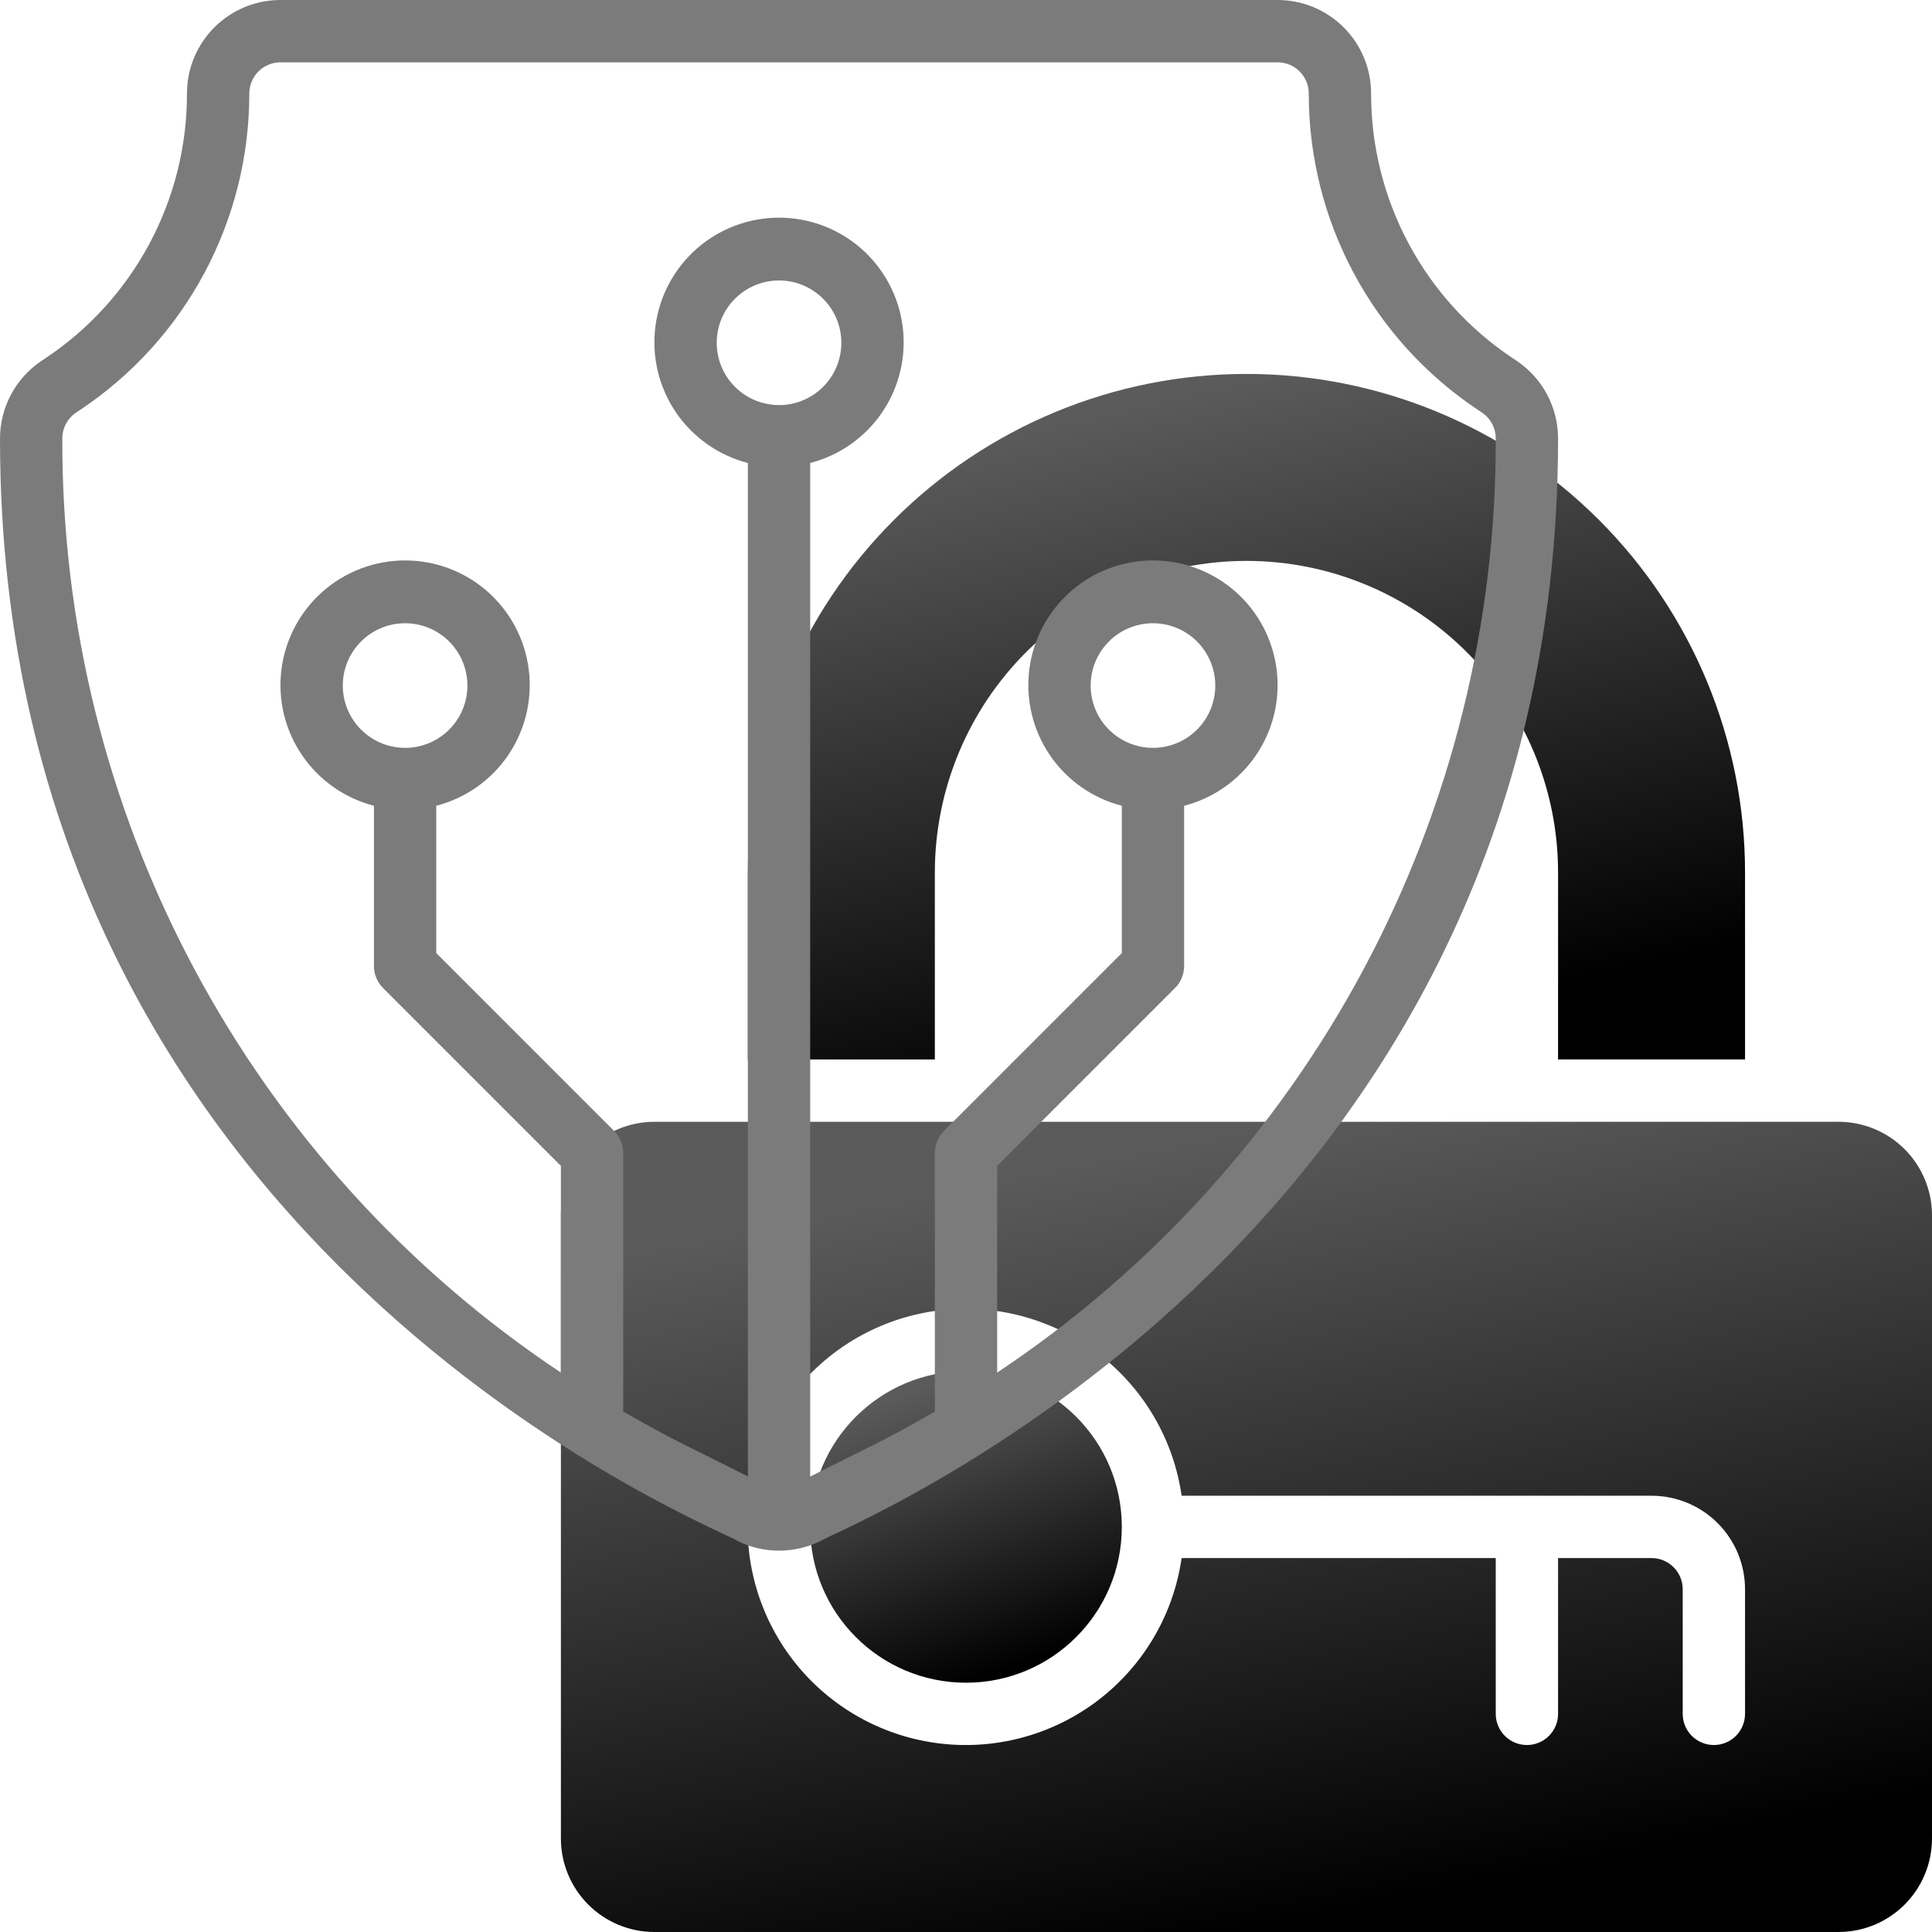
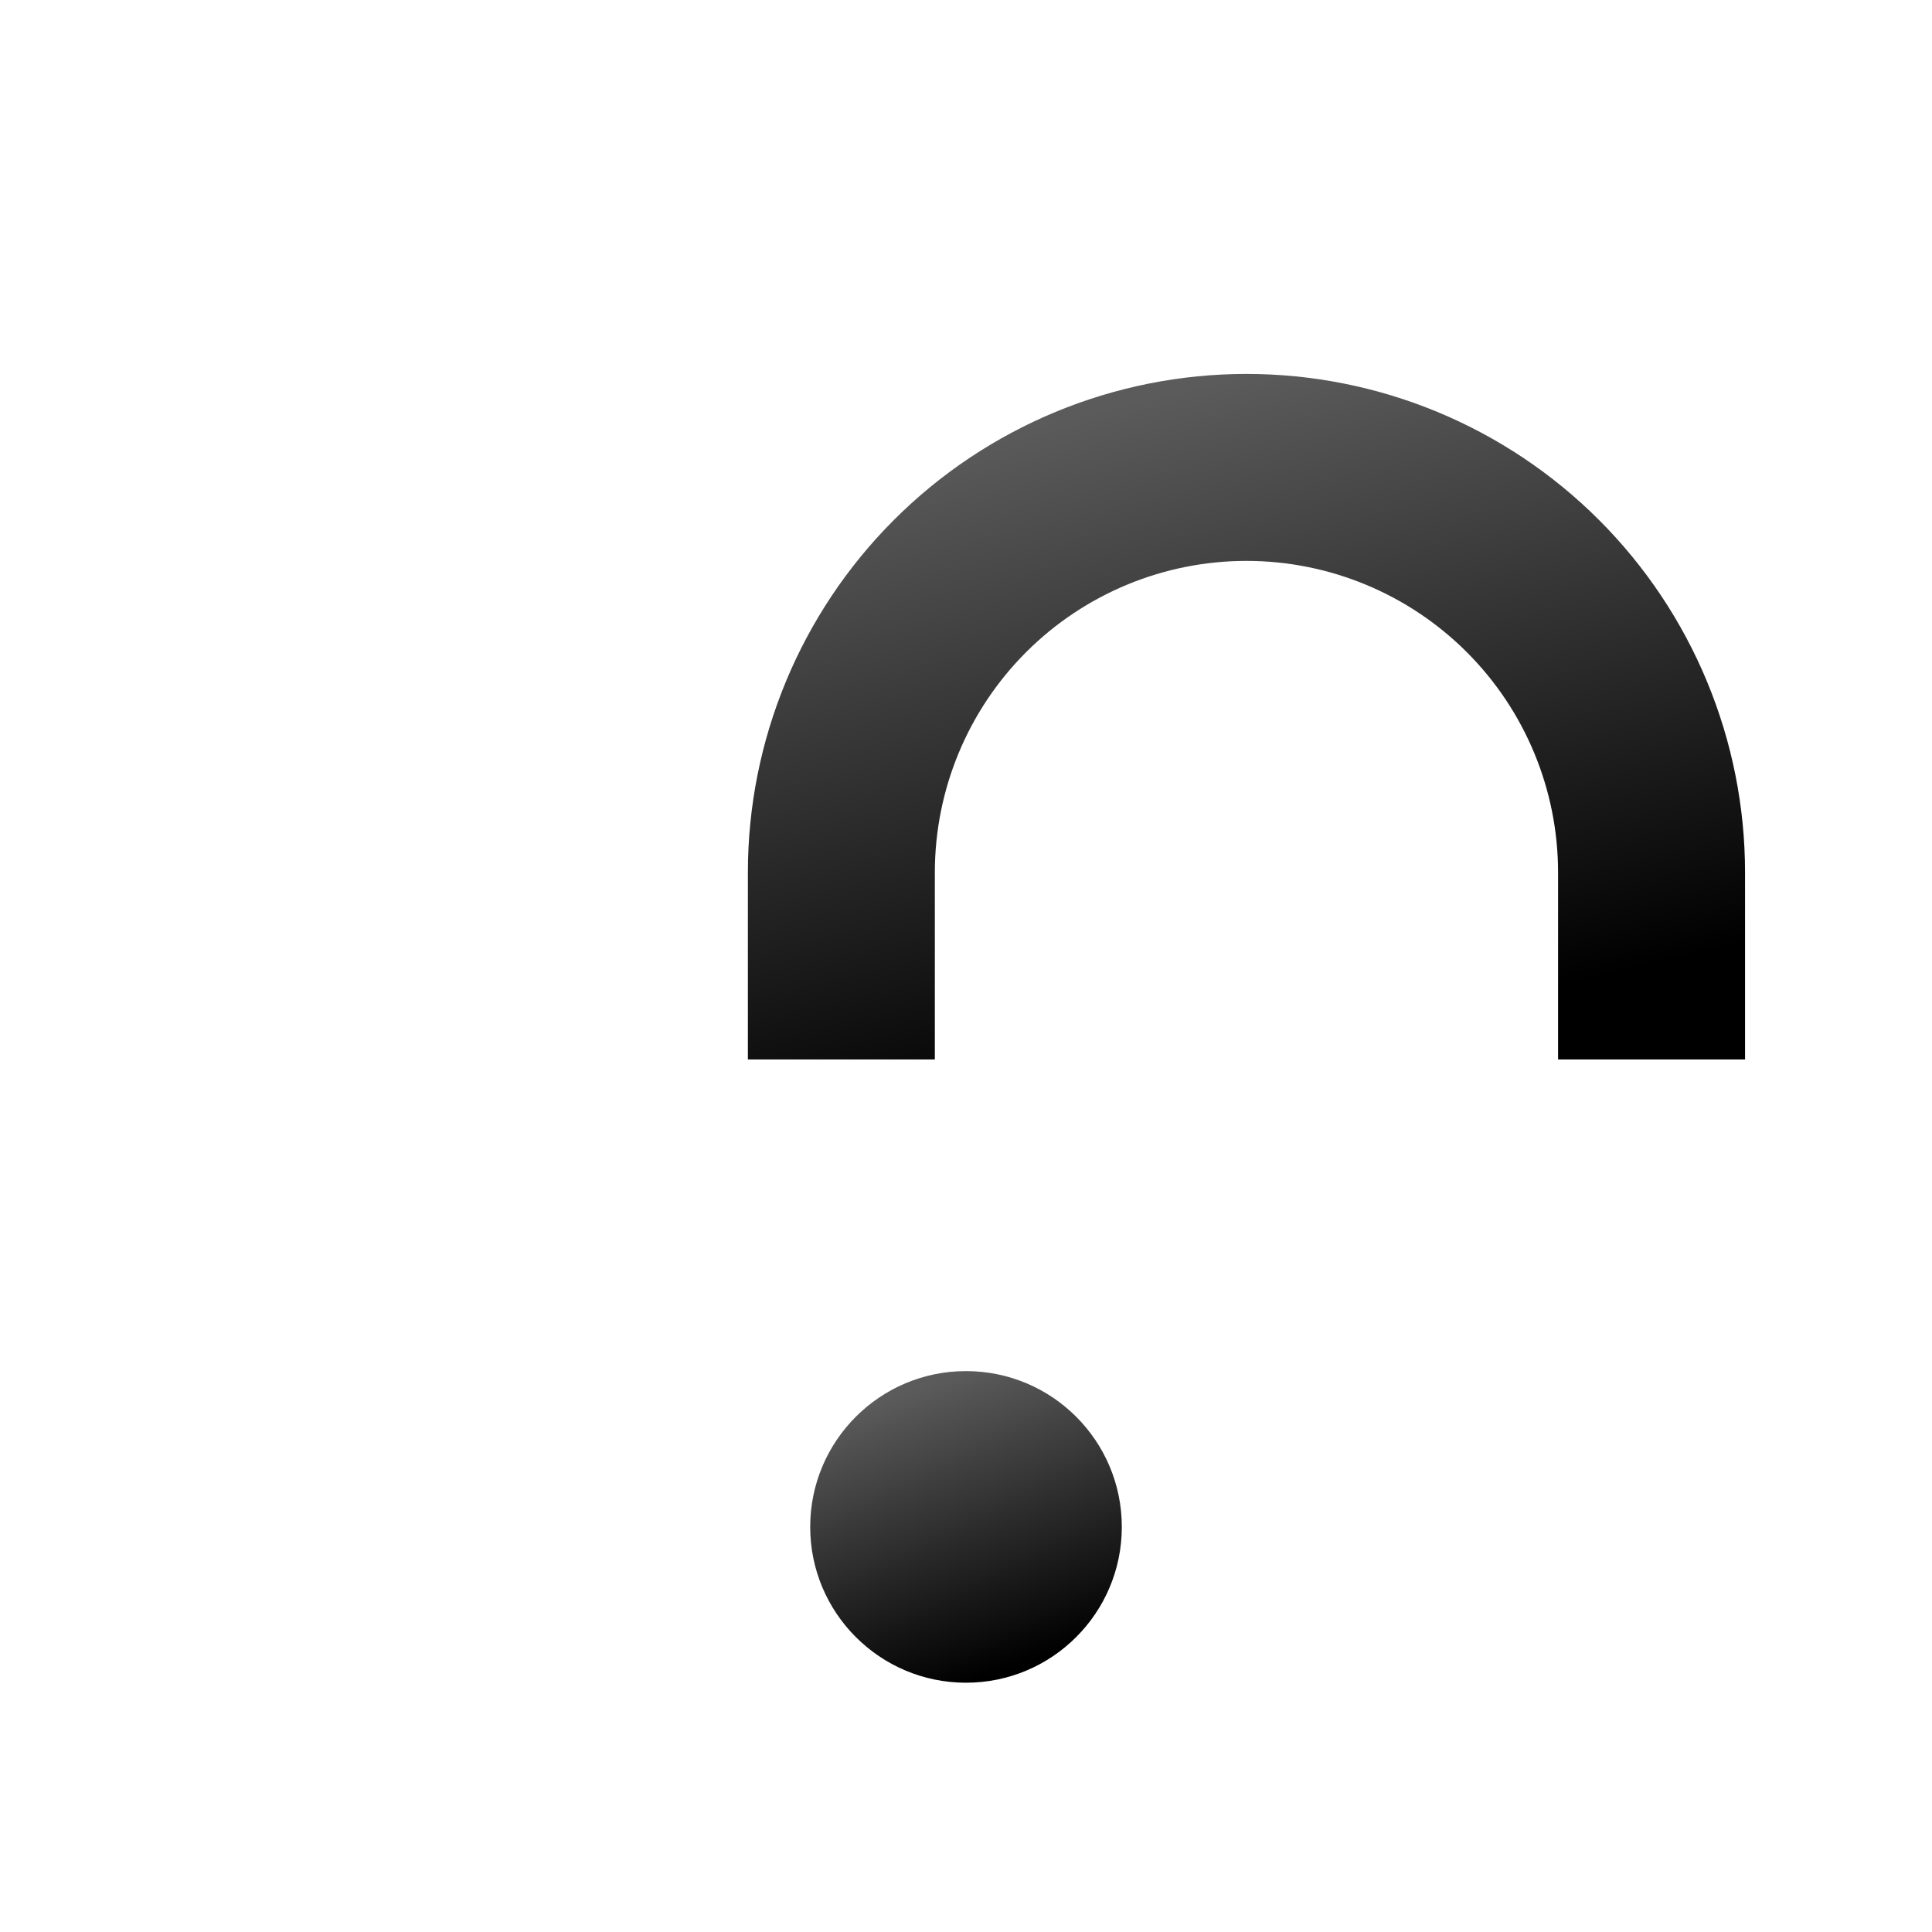
<svg xmlns="http://www.w3.org/2000/svg" width="177" height="177" viewBox="0 0 177 177" fill="none">
  <path d="M85.646 97.064V79.935C85.646 72.364 88.654 65.102 94.007 59.748C99.361 54.395 106.623 51.387 114.194 51.387C121.766 51.387 129.027 54.395 134.381 59.748C139.735 65.102 142.743 72.364 142.743 79.935V97.064H159.872V79.935C159.872 67.821 155.059 56.203 146.493 47.636C137.927 39.07 126.309 34.258 114.194 34.258C102.08 34.258 90.462 39.07 81.895 47.636C73.329 56.203 68.517 67.821 68.517 79.935V97.064H85.646Z" fill="url(#paint0_linear_213_3931)" />
  <path d="M88.5 154.162C96.384 154.162 102.775 147.771 102.775 139.887C102.775 132.004 96.384 125.613 88.5 125.613C80.617 125.613 74.226 132.004 74.226 139.887C74.226 147.771 80.617 154.162 88.5 154.162Z" fill="url(#paint1_linear_213_3931)" />
-   <path d="M168.435 102.773H59.951C57.68 102.773 55.502 103.676 53.895 105.282C52.289 106.888 51.387 109.067 51.387 111.338V168.435C51.387 170.706 52.289 172.885 53.895 174.491C55.502 176.097 57.68 176.999 59.951 176.999H168.435C170.707 176.999 172.885 176.097 174.491 174.491C176.097 172.885 177 170.706 177 168.435V111.338C177 109.067 176.097 106.888 174.491 105.282C172.885 103.676 170.707 102.773 168.435 102.773ZM159.871 157.015C159.871 157.773 159.57 158.499 159.035 159.034C158.499 159.569 157.773 159.87 157.016 159.87C156.259 159.87 155.533 159.569 154.997 159.034C154.462 158.499 154.161 157.773 154.161 157.015V145.596C154.161 144.839 153.86 144.113 153.325 143.577C152.79 143.042 152.063 142.741 151.306 142.741H142.742V157.015C142.742 157.773 142.441 158.499 141.906 159.034C141.37 159.569 140.644 159.87 139.887 159.87C139.13 159.87 138.404 159.569 137.868 159.034C137.333 158.499 137.032 157.773 137.032 157.015V142.741H108.255C107.534 147.742 104.945 152.283 101.009 155.452C97.074 158.62 92.085 160.181 87.045 159.819C82.006 159.457 77.291 157.2 73.848 153.502C70.406 149.803 68.493 144.939 68.493 139.886C68.493 134.834 70.406 129.969 73.848 126.271C77.291 122.573 82.006 120.316 87.045 119.954C92.085 119.592 97.074 121.152 101.009 124.321C104.945 127.489 107.534 132.031 108.255 137.032H151.306C153.578 137.032 155.756 137.934 157.362 139.54C158.968 141.146 159.871 143.325 159.871 145.596V157.015Z" fill="url(#paint2_linear_213_3931)" />
-   <path d="M138.928 33.042L138.594 32.819C134.597 30.161 131.32 26.555 129.055 22.323C126.791 18.091 125.608 13.364 125.613 8.565C125.613 6.293 124.711 4.115 123.104 2.508C121.498 0.902 119.32 0 117.048 0H25.694C23.422 0 21.244 0.902 19.637 2.508C18.031 4.115 17.129 6.293 17.129 8.565C17.136 13.366 15.954 18.095 13.689 22.329C11.424 26.564 8.146 30.171 4.148 32.831L3.814 33.053C2.643 33.834 1.682 34.892 1.016 36.133C0.351 37.374 0.002 38.76 0 40.168C0 114.679 66.461 140.213 67.54 141.163C68.73 141.755 70.042 142.063 71.371 142.063C72.7 142.063 74.012 141.755 75.202 141.163C76.116 140.358 142.742 114.279 142.742 40.168C142.742 38.758 142.394 37.37 141.728 36.127C141.063 34.883 140.101 33.824 138.928 33.042ZM71.371 37.113C70.242 37.113 69.138 36.778 68.199 36.151C67.26 35.523 66.528 34.632 66.096 33.588C65.664 32.545 65.551 31.397 65.771 30.289C65.991 29.182 66.535 28.164 67.334 27.366C68.132 26.567 69.15 26.024 70.257 25.803C71.365 25.583 72.513 25.696 73.556 26.128C74.599 26.56 75.491 27.292 76.118 28.231C76.746 29.17 77.081 30.274 77.081 31.403C77.081 32.917 76.479 34.37 75.408 35.441C74.338 36.511 72.885 37.113 71.371 37.113ZM91.355 125.75V106.811L107.647 90.518C108.183 89.983 108.484 89.257 108.484 88.5V73.82C111.175 73.126 113.52 71.473 115.08 69.173C116.64 66.872 117.308 64.082 116.957 61.325C116.607 58.568 115.263 56.033 113.178 54.195C111.092 52.358 108.408 51.344 105.629 51.344C102.85 51.344 100.166 52.358 98.08 54.195C95.995 56.033 94.651 58.568 94.301 61.325C93.951 64.082 94.618 66.872 96.178 69.173C97.738 71.473 100.083 73.126 102.774 73.82V87.318L86.482 103.611C85.946 104.146 85.645 104.872 85.645 105.629V129.324C80.666 132.199 79.336 132.667 74.226 135.279V42.417C76.917 41.722 79.262 40.07 80.822 37.77C82.382 35.469 83.049 32.679 82.699 29.922C82.349 27.164 81.005 24.63 78.92 22.792C76.834 20.955 74.15 19.941 71.371 19.941C68.592 19.941 65.908 20.955 63.822 22.792C61.737 24.63 60.393 27.164 60.043 29.922C59.692 32.679 60.36 35.469 61.92 37.77C63.48 40.07 65.825 41.722 68.516 42.417V135.268C63.414 132.661 62.078 132.19 57.097 129.313V105.629C57.097 104.872 56.796 104.146 56.26 103.611L39.968 87.318V73.82C42.659 73.126 45.004 71.473 46.564 69.173C48.124 66.872 48.791 64.082 48.441 61.325C48.091 58.568 46.747 56.033 44.662 54.195C42.576 52.358 39.892 51.344 37.113 51.344C34.334 51.344 31.649 52.358 29.564 54.195C27.479 56.033 26.135 58.568 25.785 61.325C25.434 64.082 26.102 66.872 27.662 69.173C29.222 71.473 31.567 73.126 34.258 73.82V88.5C34.258 89.257 34.559 89.983 35.094 90.518L51.387 106.811V125.75C37.291 116.373 25.741 103.647 17.77 88.712C9.798 73.776 5.655 57.097 5.71 40.168C5.71 39.698 5.826 39.235 6.047 38.821C6.269 38.406 6.589 38.053 6.98 37.792L7.317 37.57C12.096 34.39 16.014 30.078 18.722 25.017C21.43 19.957 22.845 14.304 22.839 8.565C22.839 7.807 23.14 7.081 23.675 6.546C24.21 6.01 24.936 5.71 25.694 5.71H117.048C117.806 5.71 118.532 6.01 119.067 6.546C119.602 7.081 119.903 7.807 119.903 8.565C119.897 14.305 121.312 19.957 124.02 25.018C126.729 30.079 130.648 34.391 135.428 37.57L135.762 37.792C136.153 38.053 136.473 38.406 136.695 38.821C136.916 39.235 137.032 39.698 137.032 40.168C137.087 57.097 132.944 73.776 124.972 88.712C117.001 103.647 105.45 116.373 91.355 125.75ZM105.629 68.516C104.5 68.516 103.396 68.181 102.457 67.554C101.518 66.927 100.786 66.035 100.354 64.992C99.922 63.948 99.809 62.8 100.029 61.693C100.249 60.585 100.793 59.568 101.592 58.769C102.39 57.971 103.408 57.427 104.515 57.206C105.623 56.986 106.771 57.099 107.814 57.531C108.857 57.964 109.749 58.695 110.376 59.634C111.004 60.573 111.339 61.677 111.339 62.806C111.339 64.321 110.737 65.773 109.666 66.844C108.596 67.915 107.143 68.516 105.629 68.516ZM37.113 68.516C35.984 68.516 34.88 68.181 33.941 67.554C33.002 66.927 32.27 66.035 31.838 64.992C31.406 63.948 31.293 62.8 31.513 61.693C31.733 60.585 32.277 59.568 33.076 58.769C33.874 57.971 34.891 57.427 35.999 57.206C37.107 56.986 38.255 57.099 39.298 57.531C40.341 57.964 41.233 58.695 41.86 59.634C42.488 60.573 42.823 61.677 42.823 62.806C42.823 64.321 42.221 65.773 41.15 66.844C40.08 67.915 38.627 68.516 37.113 68.516Z" fill="#7B7B7B" />
  <defs>
    <linearGradient id="paint0_linear_213_3931" x1="114.471" y1="97.064" x2="100.53" y2="37.522" gradientUnits="userSpaceOnUse">
      <stop />
      <stop offset="1" stop-color="#5B5B5B" />
    </linearGradient>
    <linearGradient id="paint1_linear_213_3931" x1="88.587" y1="154.162" x2="79.875" y2="128.58" gradientUnits="userSpaceOnUse">
      <stop />
      <stop offset="1" stop-color="#5B5B5B" />
    </linearGradient>
    <linearGradient id="paint2_linear_213_3931" x1="114.574" y1="176.999" x2="100.218" y2="105.662" gradientUnits="userSpaceOnUse">
      <stop />
      <stop offset="1" stop-color="#5B5B5B" />
    </linearGradient>
  </defs>
</svg>